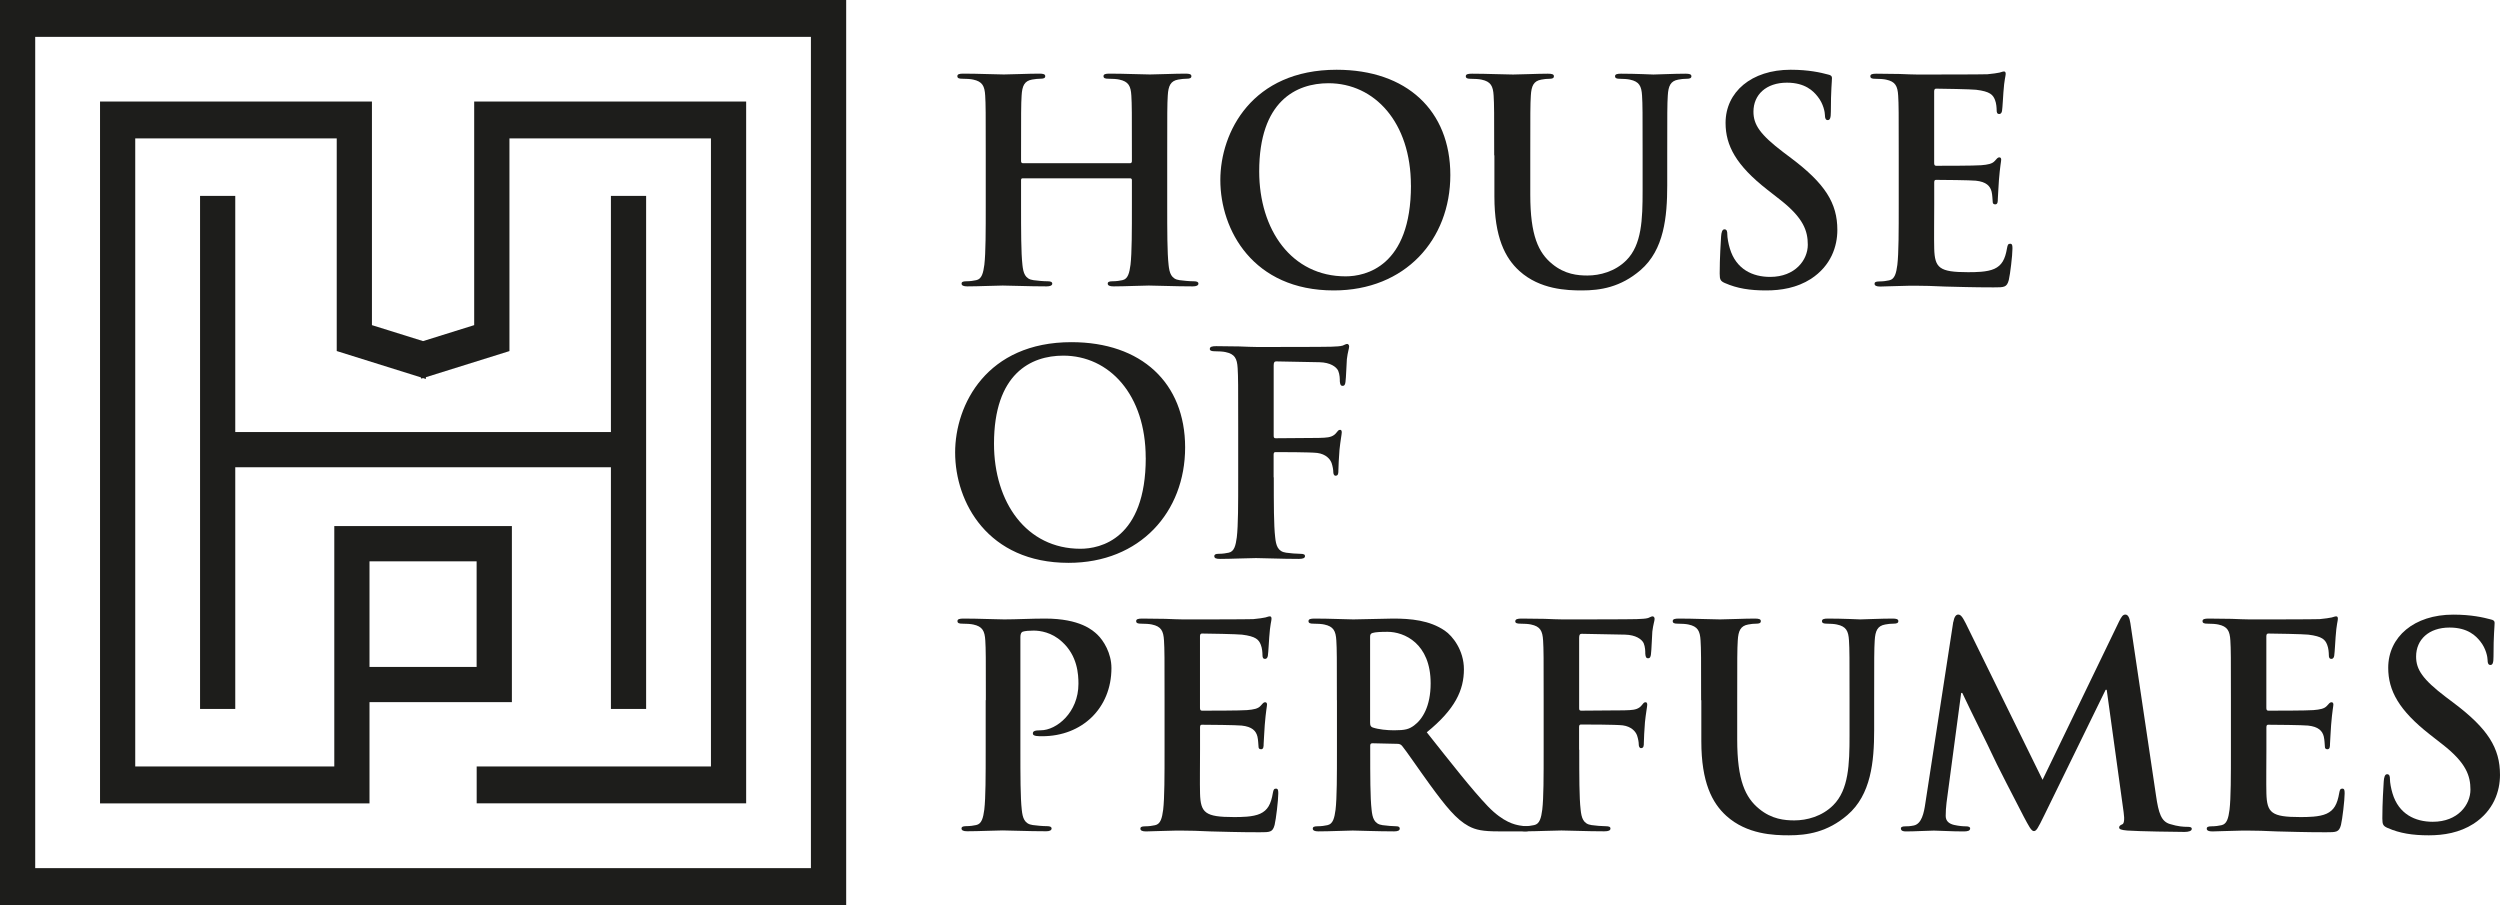
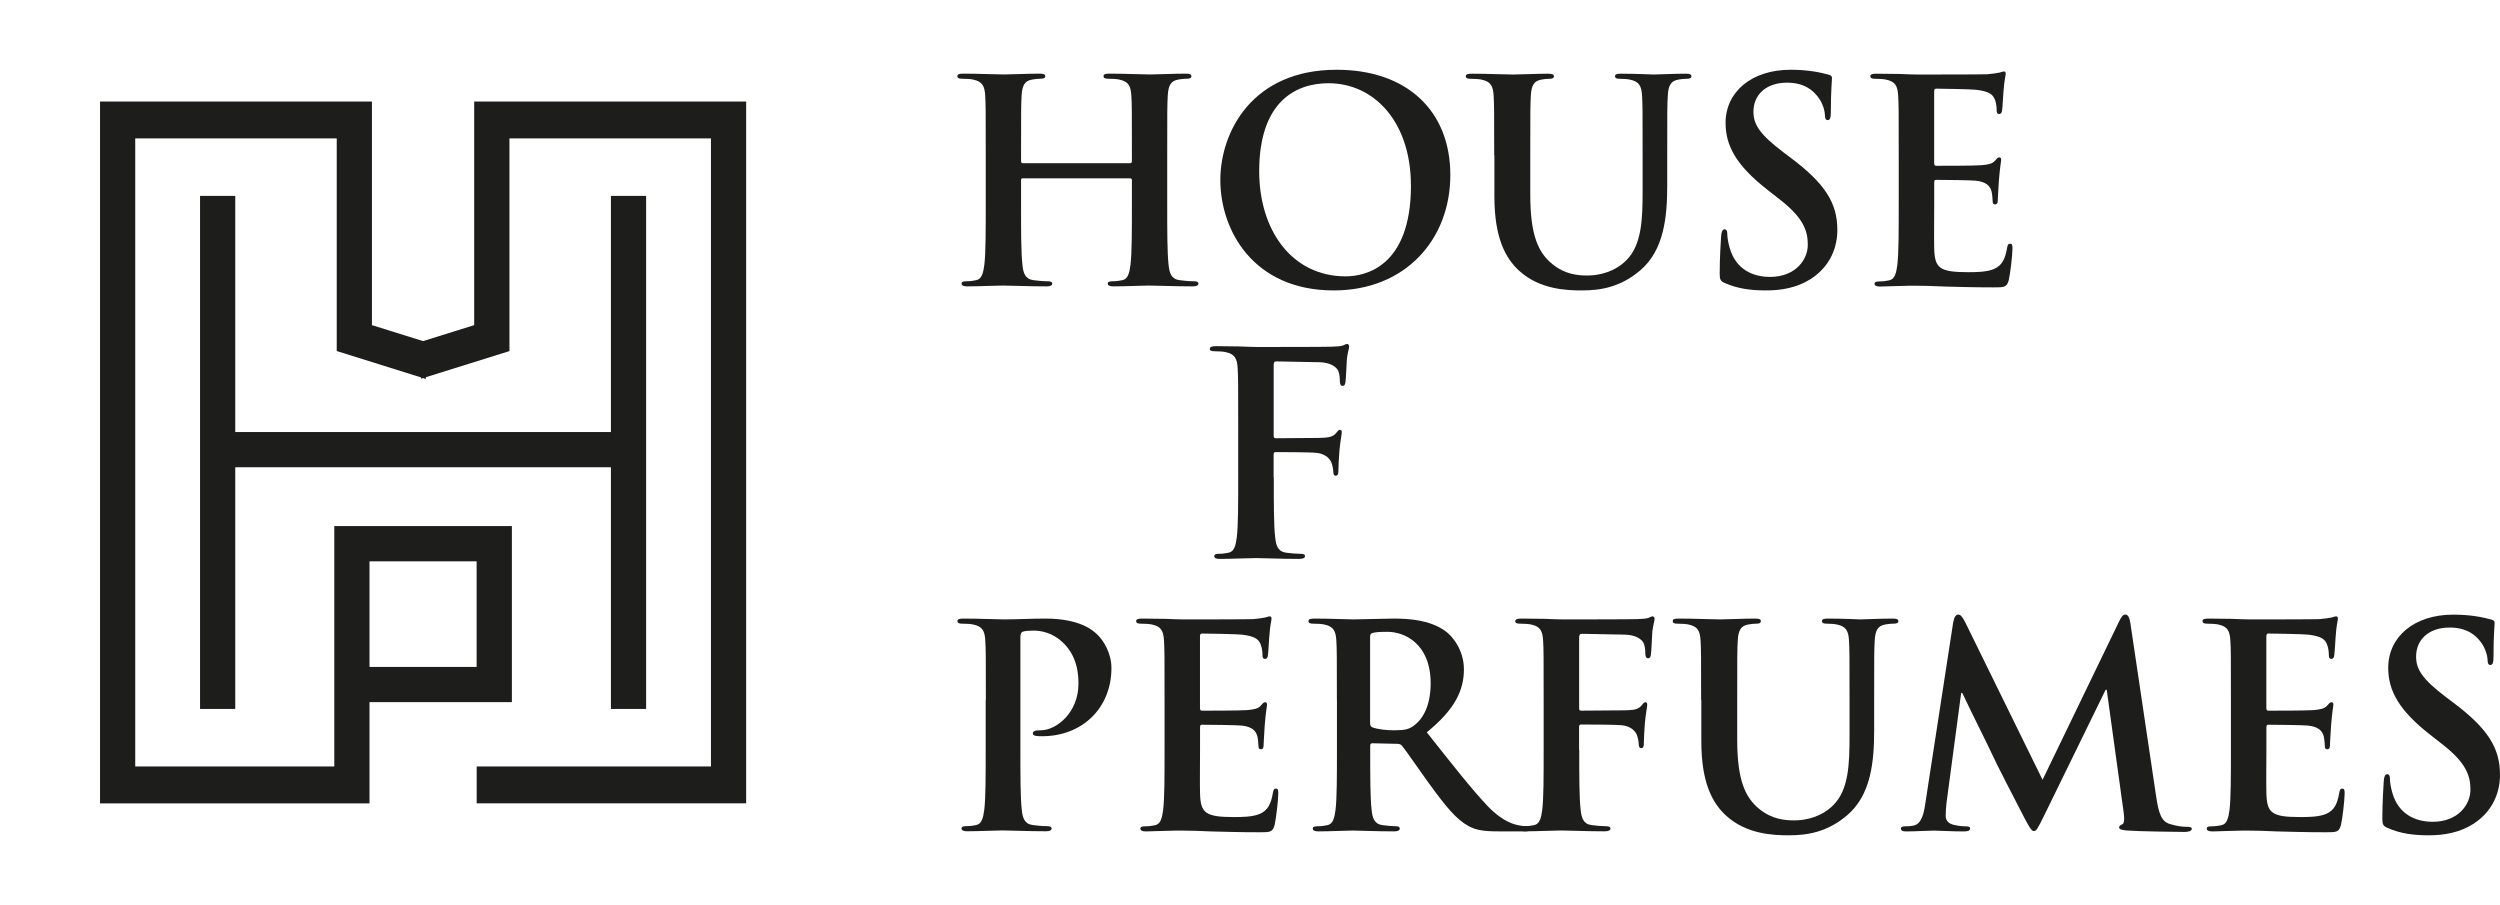
<svg xmlns="http://www.w3.org/2000/svg" viewBox="0 0 450.88 163.22" data-name="Layer 2" id="Layer_2">
  <defs>
    <style>
      .cls-1 {
        fill: #1d1d1b;
      }
    </style>
  </defs>
  <g data-name="Layer 1" id="Layer_1-2">
    <g>
      <g>
        <path d="m203.84,29.43c.15,0,.3-.1.3-.36v-1.07c0-7.72,0-9.14-.1-10.76-.1-1.73-.51-2.54-2.18-2.89-.41-.1-1.27-.15-1.98-.15-.56,0-.86-.1-.86-.46s.36-.46,1.07-.46c2.74,0,5.94.15,7.31.15,1.22,0,4.42-.15,6.4-.15.71,0,1.07.1,1.07.46s-.3.46-.91.46c-.41,0-.86.05-1.47.15-1.37.25-1.78,1.12-1.88,2.89-.1,1.62-.1,3.05-.1,10.76v8.93c0,4.67,0,8.68.25,10.86.15,1.42.46,2.54,1.98,2.74.71.1,1.83.2,2.59.2.56,0,.81.15.81.41,0,.36-.41.51-1.02.51-3.3,0-6.5-.15-7.92-.15-1.17,0-4.37.15-6.35.15-.71,0-1.07-.15-1.07-.51,0-.25.2-.41.81-.41.76,0,1.37-.1,1.83-.2,1.02-.2,1.27-1.32,1.47-2.79.25-2.13.25-6.14.25-10.81v-4.47c0-.2-.15-.3-.3-.3h-19.39c-.15,0-.3.05-.3.3v4.47c0,4.67,0,8.68.25,10.86.15,1.42.46,2.54,1.98,2.74.71.1,1.83.2,2.59.2.56,0,.81.15.81.41,0,.36-.41.51-1.02.51-3.3,0-6.5-.15-7.92-.15-1.17,0-4.37.15-6.4.15-.66,0-1.02-.15-1.02-.51,0-.25.2-.41.81-.41.76,0,1.37-.1,1.83-.2,1.02-.2,1.27-1.32,1.47-2.79.25-2.13.25-6.14.25-10.81v-8.93c0-7.72,0-9.14-.1-10.76-.1-1.73-.51-2.54-2.18-2.89-.41-.1-1.27-.15-1.98-.15-.56,0-.86-.1-.86-.46s.36-.46,1.07-.46c2.74,0,5.94.15,7.31.15,1.22,0,4.42-.15,6.4-.15.71,0,1.07.1,1.07.46s-.3.46-.91.46c-.41,0-.86.05-1.47.15-1.37.25-1.78,1.12-1.88,2.89-.1,1.62-.1,3.05-.1,10.76v1.07c0,.25.15.36.3.36h19.39Z" class="cls-1" />
        <path d="m220.09,32.48c0-8.68,5.74-19.9,20.97-19.9,12.64,0,20.51,7.36,20.51,18.99s-8.12,20.81-21.02,20.81c-14.57,0-20.46-10.91-20.46-19.9Zm34.37.96c0-11.37-6.55-18.43-14.87-18.43-5.84,0-12.49,3.25-12.49,15.89,0,10.56,5.84,18.94,15.59,18.94,3.55,0,11.78-1.73,11.78-16.4Z" class="cls-1" />
        <path d="m269.48,28.01c0-7.72,0-9.14-.1-10.76-.1-1.73-.51-2.54-2.18-2.89-.41-.1-1.27-.15-1.98-.15-.56,0-.86-.1-.86-.46s.36-.46,1.12-.46c2.69,0,5.89.15,7.41.15,1.22,0,4.42-.15,6.24-.15.76,0,1.12.1,1.12.46s-.3.46-.81.46c-.56,0-.86.05-1.47.15-1.37.25-1.78,1.12-1.88,2.89-.1,1.62-.1,3.05-.1,10.76v7.11c0,7.36,1.47,10.46,3.96,12.49,2.28,1.88,4.62,2.08,6.35,2.08,2.23,0,4.98-.71,7.01-2.74,2.79-2.79,2.94-7.36,2.94-12.59v-6.35c0-7.72,0-9.14-.1-10.76-.1-1.73-.51-2.54-2.18-2.89-.41-.1-1.27-.15-1.83-.15s-.86-.1-.86-.46.36-.46,1.07-.46c2.59,0,5.79.15,5.84.15.61,0,3.81-.15,5.79-.15.71,0,1.07.1,1.07.46s-.3.46-.91.46c-.56,0-.86.05-1.47.15-1.37.25-1.78,1.12-1.88,2.89-.1,1.62-.1,3.05-.1,10.76v5.43c0,5.64-.56,11.63-4.82,15.28-3.6,3.1-7.26,3.66-10.56,3.66-2.69,0-7.56-.15-11.27-3.5-2.59-2.34-4.52-6.09-4.52-13.45v-7.41Z" class="cls-1" />
        <path d="m311.11,51.06c-.81-.36-.96-.61-.96-1.73,0-2.79.2-5.84.25-6.65.05-.76.2-1.32.61-1.32.46,0,.51.46.51.86,0,.66.2,1.73.46,2.59,1.12,3.76,4.11,5.13,7.26,5.13,4.57,0,6.8-3.1,6.8-5.79,0-2.49-.76-4.82-4.98-8.12l-2.34-1.83c-5.58-4.37-7.51-7.92-7.51-12.03,0-5.58,4.67-9.59,11.73-9.59,3.3,0,5.43.51,6.75.86.46.1.71.25.71.61,0,.66-.2,2.13-.2,6.09,0,1.12-.15,1.52-.56,1.52-.36,0-.51-.3-.51-.91,0-.46-.25-2.03-1.32-3.35-.76-.96-2.23-2.49-5.53-2.49-3.76,0-6.04,2.18-6.04,5.23,0,2.34,1.17,4.11,5.38,7.31l1.42,1.07c6.14,4.62,8.33,8.12,8.33,12.95,0,2.94-1.12,6.45-4.77,8.83-2.54,1.62-5.38,2.08-8.07,2.08-2.94,0-5.23-.36-7.41-1.32Z" class="cls-1" />
        <path d="m342.44,28.01c0-7.72,0-9.14-.1-10.76-.1-1.73-.51-2.54-2.18-2.89-.41-.1-1.27-.15-1.98-.15-.56,0-.86-.1-.86-.46s.36-.46,1.12-.46c1.37,0,2.84.05,4.11.05,1.32.05,2.49.1,3.2.1,1.62,0,11.73,0,12.69-.05.96-.1,1.78-.2,2.18-.3.25-.05.56-.2.81-.2s.3.2.3.46c0,.36-.25.96-.41,3.3-.05.51-.15,2.74-.25,3.35-.05.25-.15.56-.51.56s-.46-.25-.46-.71c0-.36-.05-1.22-.3-1.83-.36-.91-.86-1.52-3.4-1.83-.86-.1-6.19-.2-7.21-.2-.25,0-.36.15-.36.51v12.84c0,.36.05.56.36.56,1.12,0,6.96,0,8.12-.1,1.22-.1,1.98-.25,2.44-.76.36-.41.56-.66.81-.66.2,0,.36.1.36.41s-.2,1.12-.41,3.71c-.05,1.02-.2,3.05-.2,3.4,0,.41,0,.96-.46.96-.36,0-.46-.2-.46-.46-.05-.51-.05-1.17-.2-1.83-.25-1.02-.96-1.78-2.84-1.98-.96-.1-5.99-.15-7.21-.15-.25,0-.3.2-.3.51v4.01c0,1.73-.05,6.4,0,7.87.1,3.5.91,4.26,6.09,4.26,1.32,0,3.45,0,4.77-.61s1.93-1.68,2.28-3.76c.1-.56.2-.76.56-.76.41,0,.41.41.41.91,0,1.17-.41,4.62-.66,5.64-.36,1.32-.81,1.32-2.74,1.32-3.81,0-6.6-.1-8.78-.15-2.18-.1-3.76-.15-5.28-.15-.56,0-1.68,0-2.89.05-1.17,0-2.49.1-3.5.1-.66,0-1.02-.15-1.02-.51,0-.25.2-.41.81-.41.76,0,1.37-.1,1.83-.2,1.02-.2,1.27-1.32,1.47-2.79.25-2.13.25-6.14.25-10.81v-8.93Z" class="cls-1" />
-         <path d="m172.26,81.61c0-8.68,5.74-19.9,20.97-19.9,12.64,0,20.51,7.36,20.51,18.99s-8.12,20.81-21.02,20.81c-14.57,0-20.46-10.91-20.46-19.9Zm34.37.96c0-11.37-6.55-18.43-14.87-18.43-5.84,0-12.49,3.25-12.49,15.89,0,10.56,5.84,18.94,15.59,18.94,3.55,0,11.78-1.73,11.78-16.4Z" class="cls-1" />
        <path d="m229.73,86.08c0,4.87,0,8.68.25,10.81.15,1.47.46,2.59,1.98,2.79.71.1,1.83.2,2.54.2.66,0,.86.15.86.41,0,.36-.36.51-1.12.51-3.2,0-6.4-.15-7.72-.15s-4.52.15-6.45.15c-.71,0-1.07-.1-1.07-.51,0-.25.2-.41.76-.41.76,0,1.37-.1,1.83-.2,1.02-.2,1.27-1.32,1.47-2.79.25-2.13.25-5.94.25-10.81v-8.93c0-7.72,0-9.14-.1-10.76-.1-1.73-.51-2.54-2.18-2.89-.41-.1-1.27-.15-1.98-.15-.51,0-.86-.1-.86-.41,0-.41.41-.51,1.17-.51,1.32,0,2.79.05,4.11.05,1.32.05,2.49.1,3.2.1,1.93,0,12.23,0,13.4-.05.96-.05,1.57-.05,2.08-.2.3-.1.56-.3.81-.3.2,0,.36.2.36.46,0,.36-.25.96-.41,2.28-.05.51-.15,3.5-.25,4.11-.05.41-.15.71-.51.71s-.46-.25-.51-.81c0-.41,0-1.22-.3-1.93-.36-.71-1.42-1.47-3.35-1.52l-7.82-.15c-.3,0-.46.15-.46.71v12.69c0,.3.05.46.36.46l6.5-.05c.86,0,1.57,0,2.28-.05.96-.05,1.68-.25,2.18-.91.25-.3.36-.51.66-.51.2,0,.3.15.3.46s-.25,1.57-.41,3.15c-.1,1.02-.2,3.35-.2,3.71,0,.46,0,.96-.51.96-.3,0-.41-.36-.41-.71s-.1-.96-.3-1.57c-.25-.71-1.02-1.62-2.59-1.83-1.27-.15-6.65-.15-7.51-.15-.25,0-.36.1-.36.46v4.11Z" class="cls-1" />
        <path d="m177.8,126.28c0-7.72,0-9.14-.1-10.76-.1-1.73-.51-2.54-2.18-2.89-.41-.1-1.27-.15-1.98-.15-.56,0-.86-.1-.86-.46s.36-.46,1.12-.46c2.69,0,5.89.15,7.31.15,2.08,0,5.03-.15,7.36-.15,6.35,0,8.63,2.13,9.44,2.89,1.12,1.07,2.54,3.35,2.54,6.04,0,7.21-5.28,12.29-12.49,12.29-.25,0-.81,0-1.07-.05-.25-.05-.61-.1-.61-.46,0-.41.36-.56,1.42-.56,2.84,0,6.8-3.2,6.8-8.38,0-1.68-.15-5.08-3-7.62-1.83-1.68-3.91-1.98-5.08-1.98-.76,0-1.52.05-1.98.2-.25.1-.41.41-.41.96v20.31c0,4.67,0,8.68.25,10.86.15,1.42.46,2.54,1.98,2.74.71.1,1.83.2,2.59.2.56,0,.81.15.81.41,0,.36-.41.51-.96.51-3.35,0-6.55-.15-7.87-.15-1.17,0-4.37.15-6.4.15-.66,0-1.02-.15-1.02-.51,0-.25.2-.41.81-.41.76,0,1.37-.1,1.83-.2,1.02-.2,1.27-1.32,1.47-2.79.25-2.13.25-6.14.25-10.81v-8.93Z" class="cls-1" />
        <path d="m210.03,126.28c0-7.72,0-9.14-.1-10.76-.1-1.73-.51-2.54-2.18-2.89-.41-.1-1.27-.15-1.98-.15-.56,0-.86-.1-.86-.46s.36-.46,1.12-.46c1.37,0,2.84.05,4.11.05,1.32.05,2.49.1,3.2.1,1.62,0,11.73,0,12.69-.05.96-.1,1.78-.2,2.18-.3.25-.05.56-.2.81-.2s.3.2.3.46c0,.36-.25.96-.41,3.3-.05.51-.15,2.74-.25,3.35-.05.25-.15.56-.51.56s-.46-.25-.46-.71c0-.36-.05-1.22-.3-1.83-.36-.91-.86-1.52-3.4-1.83-.86-.1-6.19-.2-7.21-.2-.25,0-.36.15-.36.51v12.84c0,.36.05.56.36.56,1.12,0,6.96,0,8.12-.1,1.22-.1,1.98-.25,2.44-.76.36-.41.56-.66.81-.66.2,0,.36.1.36.41s-.2,1.12-.41,3.71c-.05,1.02-.2,3.05-.2,3.4,0,.41,0,.96-.46.96-.36,0-.46-.2-.46-.46-.05-.51-.05-1.17-.2-1.83-.25-1.02-.96-1.78-2.84-1.98-.96-.1-5.99-.15-7.21-.15-.25,0-.3.2-.3.51v4.01c0,1.73-.05,6.4,0,7.87.1,3.5.91,4.26,6.09,4.26,1.32,0,3.45,0,4.77-.61s1.93-1.68,2.28-3.76c.1-.56.2-.76.56-.76.41,0,.41.41.41.91,0,1.17-.41,4.62-.66,5.64-.36,1.32-.81,1.32-2.74,1.32-3.81,0-6.6-.1-8.78-.15-2.18-.1-3.76-.15-5.28-.15-.56,0-1.68,0-2.89.05-1.17,0-2.49.1-3.5.1-.66,0-1.02-.15-1.02-.51,0-.25.2-.41.81-.41.76,0,1.37-.1,1.83-.2,1.02-.2,1.27-1.32,1.47-2.79.25-2.13.25-6.14.25-10.81v-8.93Z" class="cls-1" />
        <path d="m241.11,126.28c0-7.72,0-9.14-.1-10.76-.1-1.73-.51-2.54-2.18-2.89-.41-.1-1.27-.15-1.98-.15-.56,0-.86-.1-.86-.46s.36-.46,1.12-.46c2.69,0,5.89.15,6.96.15,1.73,0,5.58-.15,7.16-.15,3.2,0,6.6.3,9.34,2.18,1.42.96,3.45,3.55,3.45,6.96,0,3.76-1.57,7.21-6.7,11.37,4.52,5.69,8.02,10.2,11.02,13.35,2.84,2.94,4.92,3.3,5.69,3.45.56.1,1.02.15,1.42.15s.61.15.61.41c0,.41-.36.51-.96.51h-4.82c-2.84,0-4.11-.25-5.43-.96-2.18-1.17-4.11-3.55-6.96-7.46-2.03-2.79-4.37-6.24-5.03-7.01-.25-.3-.56-.36-.91-.36l-4.42-.1c-.25,0-.41.1-.41.41v.71c0,4.72,0,8.73.25,10.86.15,1.47.46,2.59,1.98,2.79.76.1,1.88.2,2.49.2.41,0,.61.15.61.41,0,.36-.36.51-1.02.51-2.94,0-6.7-.15-7.46-.15-.96,0-4.16.15-6.19.15-.66,0-1.02-.15-1.02-.51,0-.25.2-.41.81-.41.76,0,1.37-.1,1.83-.2,1.02-.2,1.27-1.32,1.47-2.79.25-2.13.25-6.14.25-10.81v-8.93Zm5.99,4.01c0,.56.1.76.46.91,1.07.36,2.59.51,3.86.51,2.03,0,2.69-.2,3.6-.86,1.52-1.12,3-3.45,3-7.61,0-7.21-4.77-9.29-7.77-9.29-1.27,0-2.18.05-2.69.2-.36.1-.46.3-.46.71v15.43Z" class="cls-1" />
        <path d="m284.82,135.21c0,4.87,0,8.68.25,10.81.15,1.47.46,2.59,1.98,2.79.71.1,1.83.2,2.54.2.66,0,.86.15.86.41,0,.36-.36.51-1.12.51-3.2,0-6.4-.15-7.72-.15s-4.52.15-6.45.15c-.71,0-1.07-.1-1.07-.51,0-.25.2-.41.76-.41.76,0,1.37-.1,1.83-.2,1.02-.2,1.27-1.32,1.47-2.79.25-2.13.25-5.94.25-10.81v-8.93c0-7.72,0-9.14-.1-10.76-.1-1.73-.51-2.54-2.18-2.89-.41-.1-1.27-.15-1.98-.15-.51,0-.86-.1-.86-.41,0-.41.41-.51,1.17-.51,1.32,0,2.79.05,4.11.05,1.32.05,2.49.1,3.2.1,1.93,0,12.23,0,13.4-.05.96-.05,1.57-.05,2.08-.2.3-.1.56-.3.81-.3.2,0,.36.2.36.46,0,.36-.25.96-.41,2.28-.05.51-.15,3.5-.25,4.11-.05.41-.15.71-.51.71s-.46-.25-.51-.81c0-.41,0-1.22-.3-1.93-.36-.71-1.42-1.47-3.35-1.52l-7.82-.15c-.3,0-.46.15-.46.71v12.69c0,.3.05.46.36.46l6.5-.05c.86,0,1.57,0,2.28-.05.96-.05,1.68-.25,2.18-.91.25-.3.36-.51.66-.51.2,0,.3.15.3.46s-.25,1.57-.41,3.15c-.1,1.02-.2,3.35-.2,3.71,0,.46,0,.96-.51.96-.3,0-.41-.36-.41-.71s-.1-.96-.3-1.57c-.25-.71-1.02-1.62-2.59-1.83-1.27-.15-6.65-.15-7.51-.15-.25,0-.36.1-.36.46v4.11Z" class="cls-1" />
        <path d="m306.8,126.28c0-7.72,0-9.14-.1-10.76-.1-1.73-.51-2.54-2.18-2.89-.41-.1-1.27-.15-1.98-.15-.56,0-.86-.1-.86-.46s.36-.46,1.12-.46c2.69,0,5.89.15,7.41.15,1.22,0,4.42-.15,6.24-.15.76,0,1.12.1,1.12.46s-.3.46-.81.46c-.56,0-.86.05-1.47.15-1.37.25-1.78,1.12-1.88,2.89-.1,1.62-.1,3.05-.1,10.76v7.11c0,7.36,1.47,10.46,3.96,12.49,2.28,1.88,4.62,2.08,6.35,2.08,2.23,0,4.98-.71,7.01-2.74,2.79-2.79,2.94-7.36,2.94-12.59v-6.35c0-7.72,0-9.14-.1-10.76-.1-1.73-.51-2.54-2.18-2.89-.41-.1-1.27-.15-1.83-.15s-.86-.1-.86-.46.36-.46,1.07-.46c2.59,0,5.79.15,5.84.15.61,0,3.81-.15,5.79-.15.71,0,1.07.1,1.07.46s-.3.46-.91.46c-.56,0-.86.05-1.47.15-1.37.25-1.78,1.12-1.88,2.89-.1,1.62-.1,3.05-.1,10.76v5.43c0,5.64-.56,11.63-4.82,15.28-3.6,3.1-7.26,3.66-10.56,3.66-2.69,0-7.56-.15-11.27-3.5-2.59-2.34-4.52-6.09-4.52-13.45v-7.41Z" class="cls-1" />
        <path d="m352.29,112.16c.15-.86.46-1.32.86-1.32s.71.25,1.37,1.57l13.86,28.23,13.81-28.58c.41-.81.66-1.22,1.12-1.22s.76.51.91,1.57l4.62,31.07c.46,3.2.96,4.67,2.49,5.13,1.47.46,2.49.51,3.15.51.46,0,.81.05.81.36,0,.41-.61.56-1.32.56-1.27,0-8.27-.1-10.31-.25-1.17-.1-1.47-.25-1.47-.56,0-.25.2-.41.56-.56.3-.1.46-.76.25-2.18l-3.05-22.08h-.2l-11.07,22.64c-1.17,2.39-1.42,2.84-1.88,2.84s-.96-1.02-1.78-2.54c-1.22-2.34-5.23-10.1-5.84-11.52-.46-1.07-3.5-7.06-5.28-10.86h-.2l-2.64,19.8c-.1.91-.15,1.57-.15,2.39,0,.96.66,1.42,1.52,1.62.91.2,1.62.25,2.13.25.41,0,.76.1.76.36,0,.46-.46.56-1.22.56-2.13,0-4.42-.15-5.33-.15-.96,0-3.4.15-5.03.15-.51,0-.91-.1-.91-.56,0-.25.3-.36.81-.36.41,0,.76,0,1.52-.15,1.42-.3,1.83-2.28,2.08-4.01l5.03-32.69Z" class="cls-1" />
        <path d="m402.35,126.28c0-7.72,0-9.14-.1-10.76-.1-1.73-.51-2.54-2.18-2.89-.41-.1-1.27-.15-1.98-.15-.56,0-.86-.1-.86-.46s.36-.46,1.12-.46c1.37,0,2.84.05,4.11.05,1.32.05,2.49.1,3.2.1,1.62,0,11.73,0,12.69-.05.96-.1,1.78-.2,2.18-.3.25-.05.56-.2.81-.2s.3.2.3.46c0,.36-.25.96-.41,3.3-.05.51-.15,2.74-.25,3.35-.05.25-.15.56-.51.56s-.46-.25-.46-.71c0-.36-.05-1.22-.3-1.83-.36-.91-.86-1.52-3.4-1.83-.86-.1-6.19-.2-7.21-.2-.25,0-.36.15-.36.51v12.84c0,.36.05.56.36.56,1.12,0,6.96,0,8.12-.1,1.22-.1,1.98-.25,2.44-.76.36-.41.56-.66.81-.66.2,0,.36.1.36.41s-.2,1.12-.41,3.71c-.05,1.02-.2,3.05-.2,3.4,0,.41,0,.96-.46.96-.36,0-.46-.2-.46-.46-.05-.51-.05-1.17-.2-1.83-.25-1.02-.96-1.78-2.84-1.98-.96-.1-5.99-.15-7.21-.15-.25,0-.3.2-.3.51v4.01c0,1.73-.05,6.4,0,7.87.1,3.5.91,4.26,6.09,4.26,1.32,0,3.45,0,4.77-.61s1.93-1.68,2.28-3.76c.1-.56.2-.76.56-.76.41,0,.41.41.41.91,0,1.17-.41,4.62-.66,5.64-.36,1.32-.81,1.32-2.74,1.32-3.81,0-6.6-.1-8.78-.15-2.18-.1-3.76-.15-5.28-.15-.56,0-1.68,0-2.89.05-1.17,0-2.49.1-3.5.1-.66,0-1.02-.15-1.02-.51,0-.25.2-.41.81-.41.76,0,1.37-.1,1.83-.2,1.02-.2,1.27-1.32,1.47-2.79.25-2.13.25-6.14.25-10.81v-8.93Z" class="cls-1" />
        <path d="m430.62,149.33c-.81-.36-.96-.61-.96-1.73,0-2.79.2-5.84.25-6.65.05-.76.2-1.32.61-1.32.46,0,.51.46.51.86,0,.66.2,1.73.46,2.59,1.12,3.76,4.11,5.13,7.26,5.13,4.57,0,6.8-3.1,6.8-5.79,0-2.49-.76-4.82-4.98-8.12l-2.34-1.83c-5.58-4.37-7.51-7.92-7.51-12.03,0-5.58,4.67-9.59,11.73-9.59,3.3,0,5.43.51,6.75.86.46.1.71.25.71.61,0,.66-.2,2.13-.2,6.09,0,1.12-.15,1.52-.56,1.52-.36,0-.51-.3-.51-.91,0-.46-.25-2.03-1.32-3.35-.76-.96-2.23-2.49-5.53-2.49-3.76,0-6.04,2.18-6.04,5.23,0,2.34,1.17,4.11,5.38,7.31l1.42,1.07c6.14,4.62,8.33,8.12,8.33,12.95,0,2.94-1.12,6.45-4.77,8.83-2.54,1.62-5.38,2.08-8.07,2.08-2.94,0-5.23-.36-7.41-1.32Z" class="cls-1" />
      </g>
      <g>
-         <path d="m0,0v163.22h152.61V0H0Zm146.26,156.57H6.35V6.65h139.9v149.92Z" class="cls-1" />
        <polygon points="116.53 127.86 116.53 35.33 110.18 35.33 110.18 77.92 42.43 77.92 42.43 35.33 36.08 35.33 36.08 127.86 42.43 127.86 42.43 84.27 110.18 84.27 110.18 127.86 116.53 127.86" class="cls-1" />
        <path d="m66.64,126.63h25.68v-31.75h-32.03v43.35H24.39V24.96h36.34v38.35l15.17,4.75.07.23.33-.1.51.16v-.32l15.07-4.71V24.96h36.34v113.27h-42.25v6.65h48.6V18.31h-49.05v40.33l-9.22,2.88-9.22-2.88V18.31H18.04v126.58h48.6v-18.26Zm0-25.39h19.32v19.04h-19.32v-19.04Z" class="cls-1" />
      </g>
    </g>
  </g>
</svg>